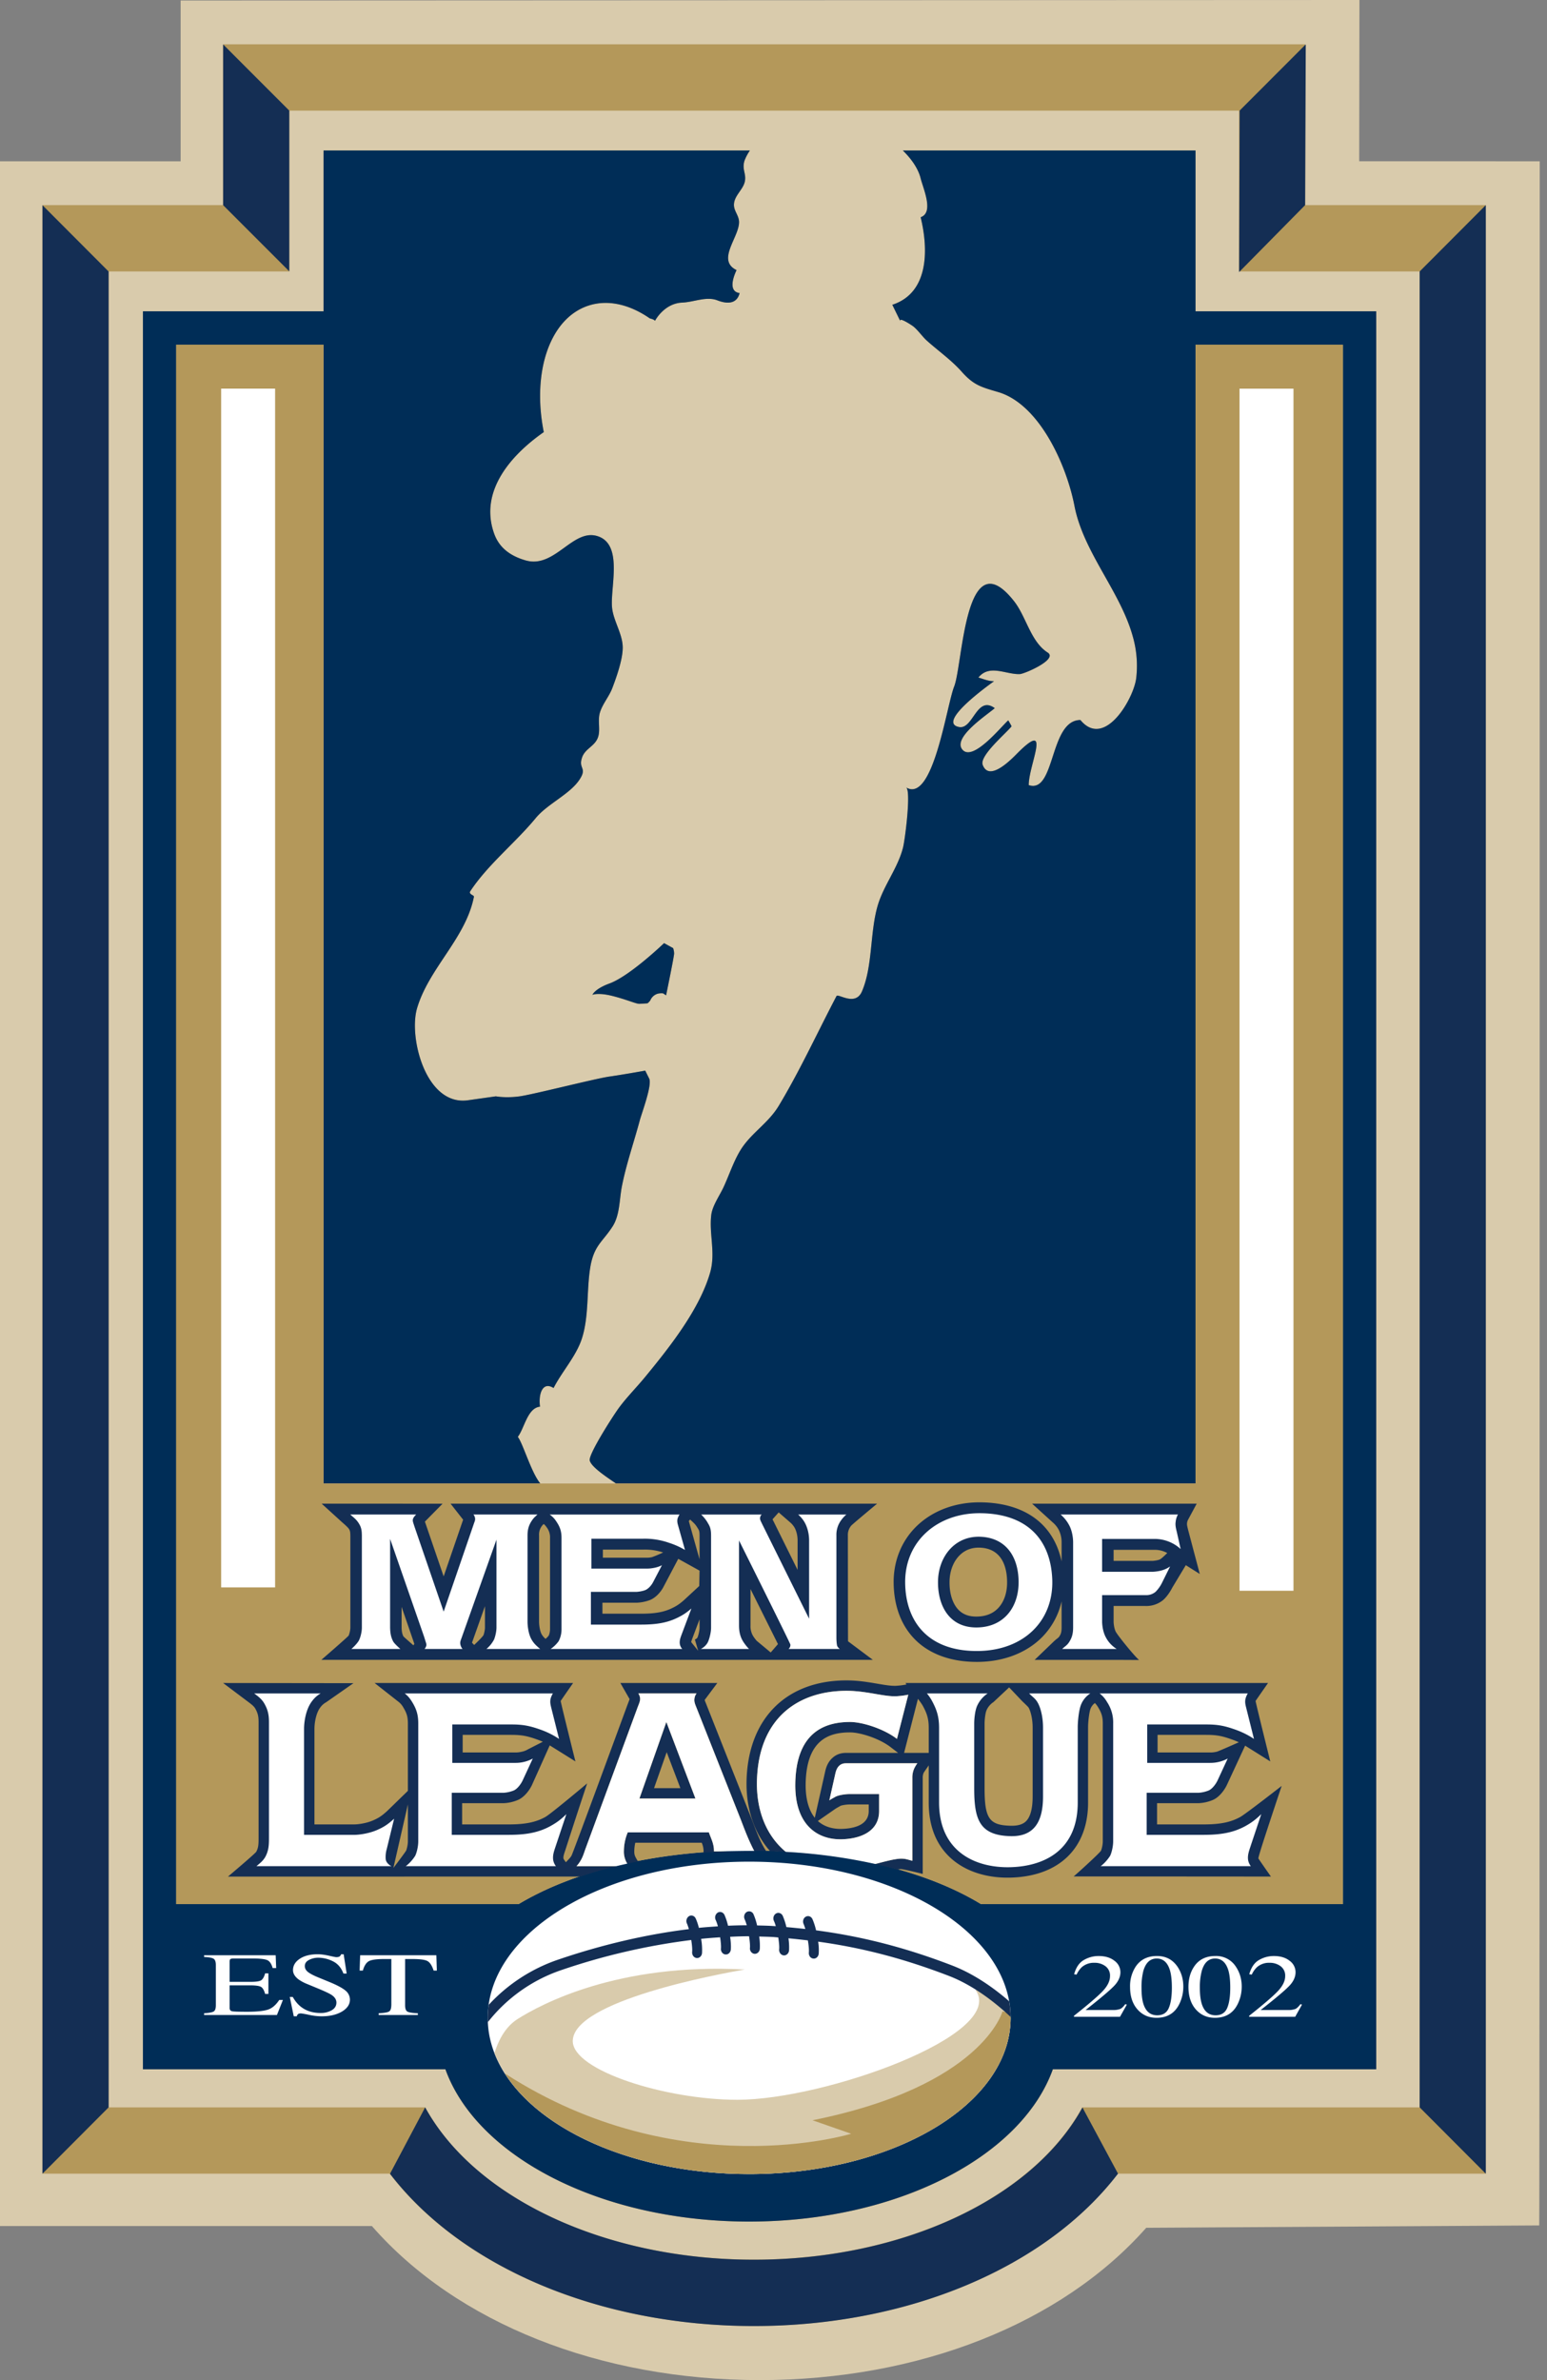
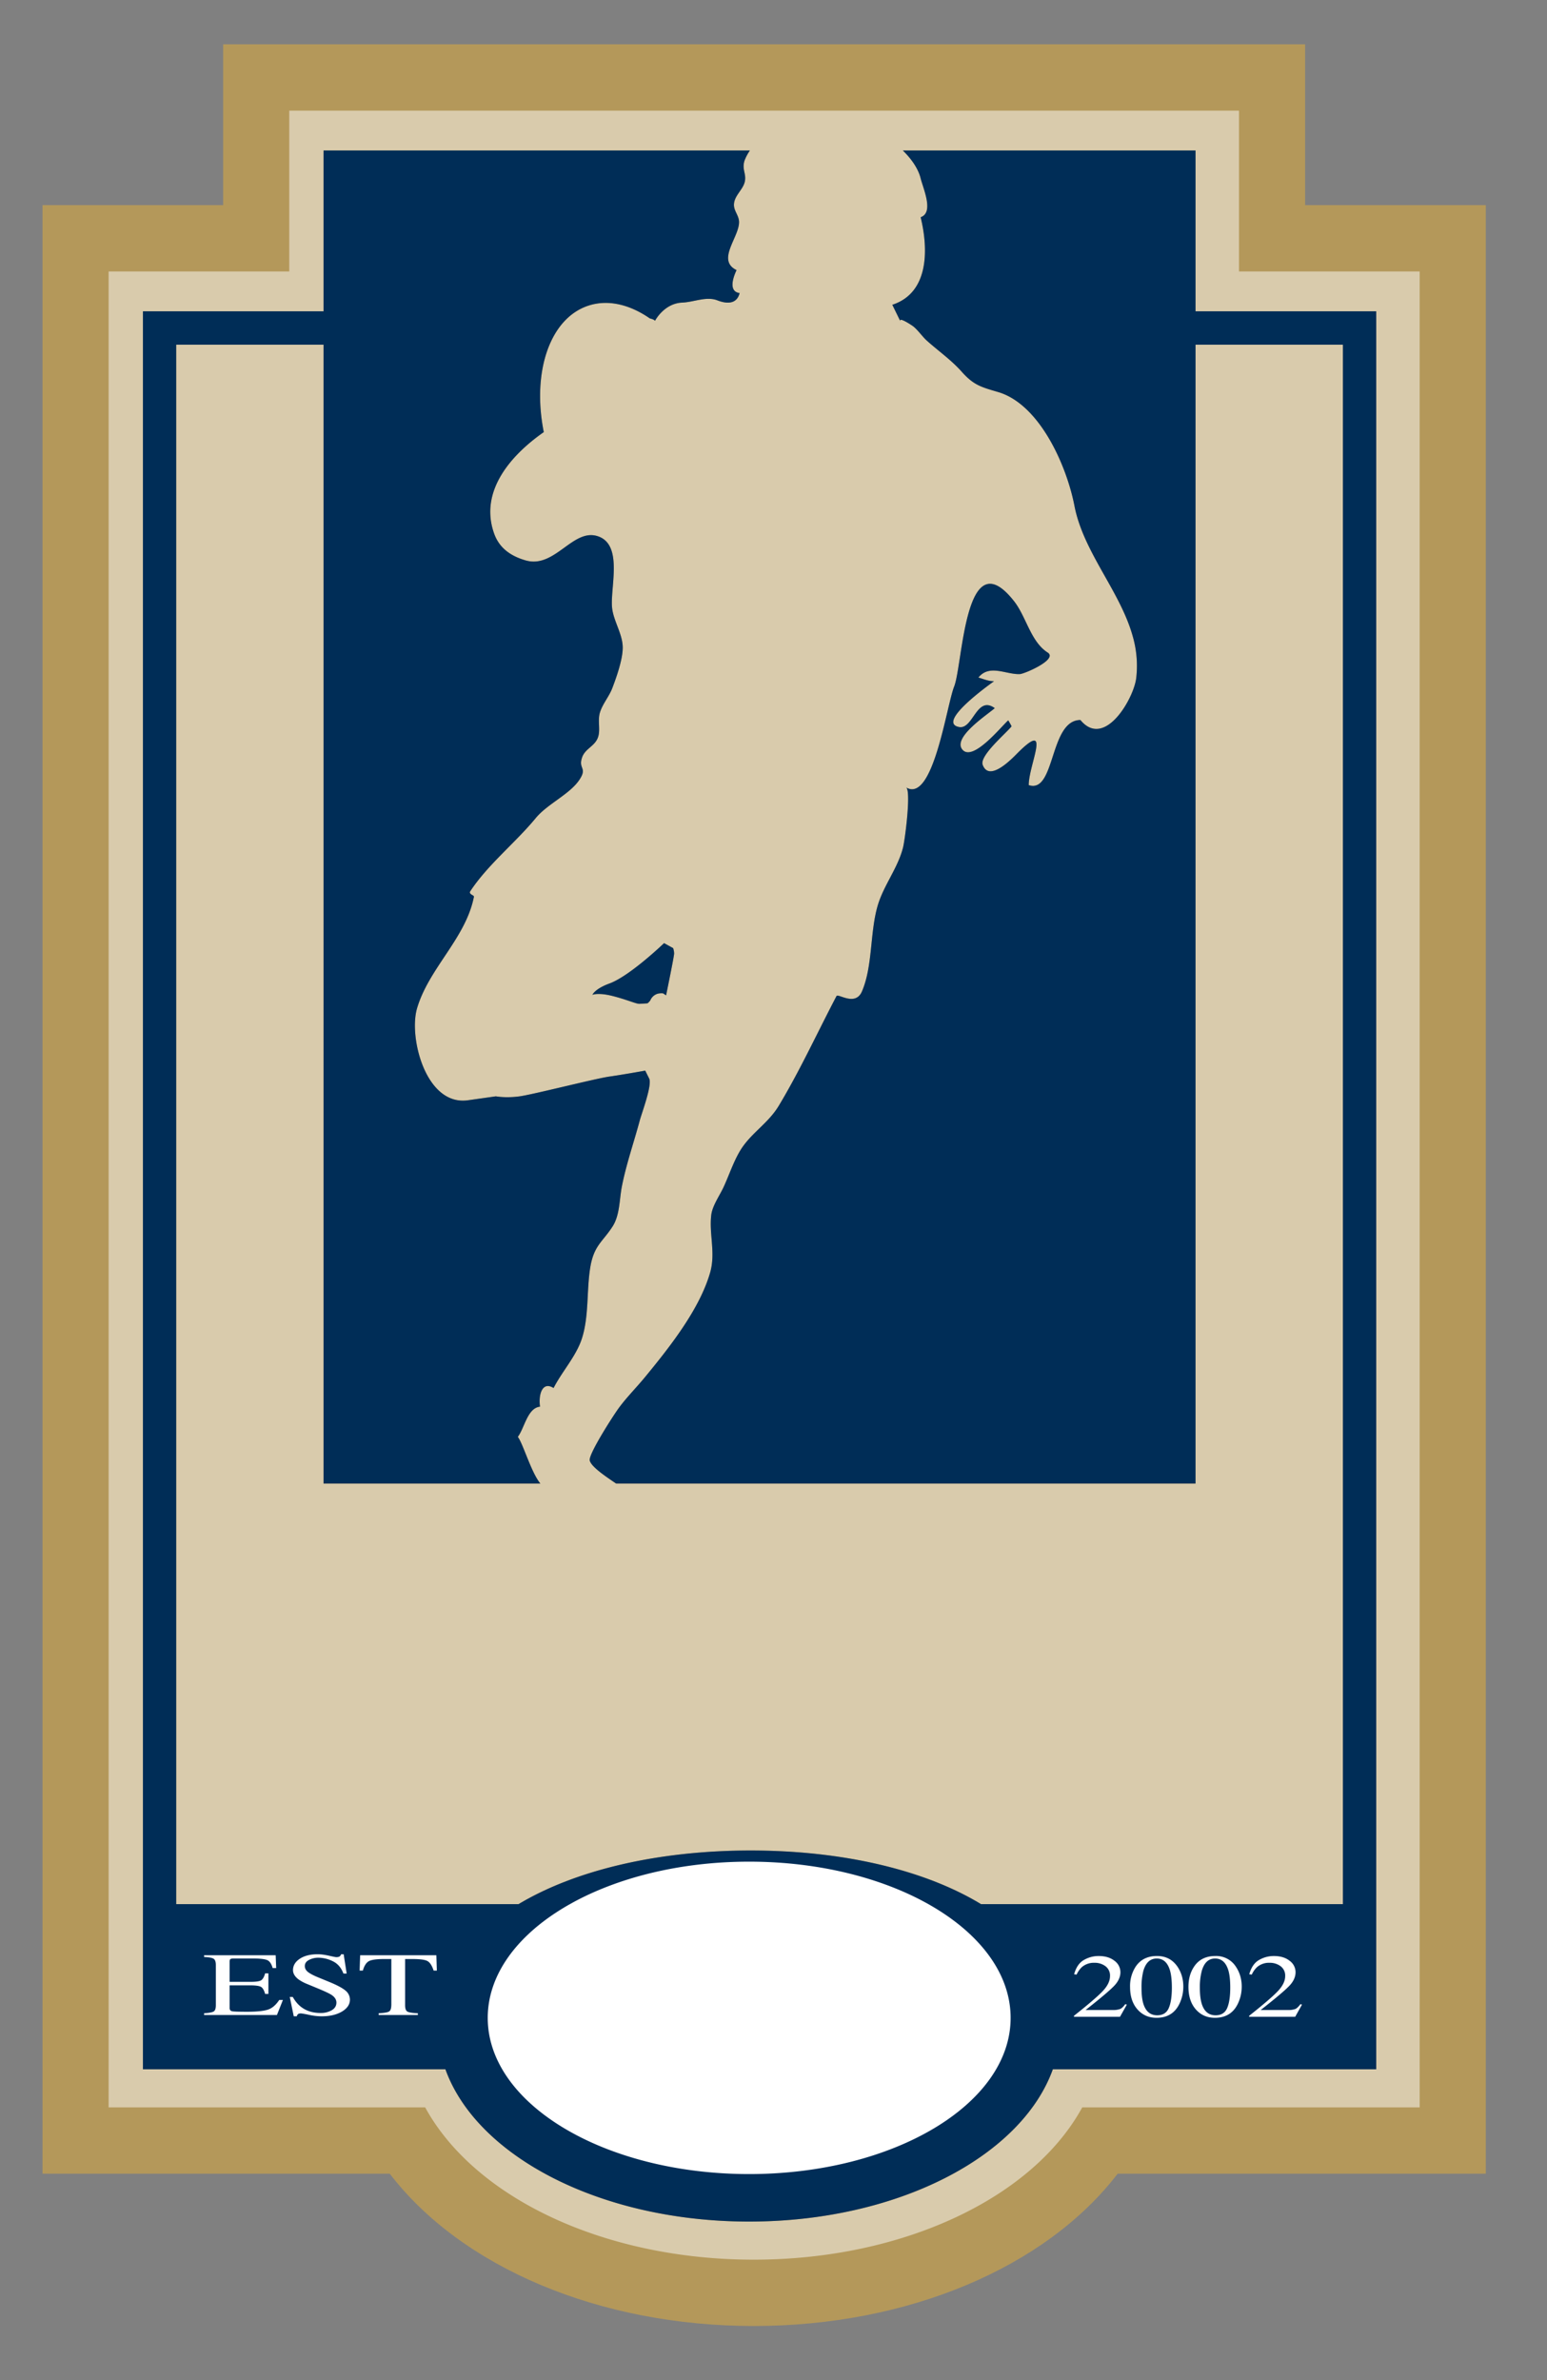
<svg xmlns="http://www.w3.org/2000/svg" viewBox="0 0 65 100" fill-rule="evenodd" clip-rule="evenodd" stroke-linejoin="round" stroke-miterlimit="2">
  <rect x="0" y="0" width="65" height="100" fill="#808080" stroke="none" />
-   <path d="M57.109 6.775L57.119 0 7.59.021v6.756H0v86.751h15.626C19.179 97.595 25.188 100 31.924 100c6.698 0 12.679-2.376 16.238-6.4l16.511-.098c.021.022.021-86.725.021-86.725l-7.585-.002z" fill="#d9cbac" fill-rule="nonzero" />
  <path d="M62.429 8.618h-7.591V1.862H9.376v6.756h-7.59v82.71h14.589c3.016 3.933 8.801 6.399 15.294 6.399 6.492 0 12.277-2.466 15.292-6.399h15.468V8.618z" fill="#b4985a" fill-rule="nonzero" />
  <path d="M52.059 11.405V4.649H12.154v6.756h-7.59v77.137h13.3c2.089 3.818 7.545 6.398 13.805 6.398 6.258 0 11.714-2.58 13.804-6.398H59.65V11.405h-7.591zm5.766 75.536H44.237c-1.316 3.663-6.527 6.399-12.761 6.399-6.233 0-11.445-2.736-12.761-6.399H6.005V13.079h7.59V6.323h17.912a2.08 2.08 0 0 0-.228.435c-.109.367.08.531.019.855-.064.346-.433.588-.459.96-.019.28.206.469.213.746.017.643-.966 1.613-.105 2.028-.156.331-.339.906.133.967-.022-.003-.07.64-.943.304-.458-.176-.985.076-1.474.097-.767.032-1.143.767-1.143.767s-.013-.055-.216-.103c-.845-.586-1.757-.808-2.583-.537-1.628.535-2.375 2.8-1.873 5.312-1.343.939-2.733 2.466-2.083 4.273.222.612.707.943 1.325 1.12 1.248.354 2.002-1.418 3.078-.999 1.034.402.439 2.234.557 3.045.078.541.44 1.068.441 1.616 0 .501-.264 1.245-.441 1.707-.135.352-.394.641-.511 1-.116.35.024.735-.086 1.055-.131.391-.543.471-.673.86-.162.485.232.415-.107.928-.405.614-1.344 1.013-1.839 1.614-.857 1.04-2.008 1.948-2.748 3.07-.087.131.165.167.152.233-.34 1.746-1.892 2.998-2.39 4.688-.362 1.228.373 4.115 2.139 3.863l1.171-.165s.419.082 1.005 0c.586-.083 3.18-.747 3.765-.83.586-.083 1.507-.25 1.507-.25l.166.333c.135.267-.315 1.46-.393 1.752-.249.928-.568 1.838-.754 2.781-.107.541-.08 1.206-.396 1.691-.422.652-.782.787-.935 1.724-.155.967-.045 2.059-.355 2.995-.245.736-.828 1.365-1.184 2.06-.468-.299-.643.267-.569.784-.529.054-.65.895-.933 1.268.217.279.564 1.498.946 1.96h-9.108V14.481H7.403v65.521h14.386c2.41-1.444 5.893-2.253 9.749-2.253 3.855 0 7.303.809 9.681 2.253h15.208V14.481h-6.194V62.33H25.885c-.403-.275-1.039-.693-1.107-.966-.063-.254.991-1.893 1.231-2.22.325-.438.727-.842 1.077-1.266 1.049-1.274 2.309-2.865 2.753-4.417.238-.834-.057-1.632.049-2.434.051-.374.35-.8.508-1.136.262-.557.479-1.267.847-1.761.448-.608 1.066-.988 1.477-1.669.891-1.479 1.624-3.08 2.427-4.61.067-.126.792.453 1.071-.2.458-1.071.328-2.479.662-3.61.252-.85.844-1.568 1.062-2.429.086-.34.348-2.397.13-2.527 1.137.682 1.695-3.427 2.02-4.245.368-.935.442-6.227 2.519-3.576.513.653.694 1.695 1.407 2.153.448.285-.975.899-1.171.905-.582.021-1.276-.429-1.737.146.196.053.428.16.658.152-.207.152-2.44 1.74-1.472 1.925.596.115.735-1.347 1.501-.793-.295.266-1.821 1.249-1.346 1.757.449.485 1.626-.995 1.911-1.243.046.067.106.177.141.251-.216.279-1.353 1.233-1.214 1.616.276.754 1.248-.274 1.478-.504 1.436-1.432.456.5.457 1.357 1.127.378.861-2.731 2.171-2.735 1.016 1.231 2.241-.898 2.345-1.758a4.464 4.464 0 0 0-.147-1.76c-.526-1.895-2.069-3.522-2.448-5.479-.324-1.678-1.456-4.269-3.212-4.783-.71-.209-1.026-.289-1.532-.86-.439-.494-.984-.871-1.472-1.311-.19-.172-.412-.507-.626-.635.025.015-.585-.394-.465-.152l-.346-.708c1.559-.507 1.513-2.36 1.191-3.678.568-.198.107-1.198-.002-1.64-.101-.404-.386-.813-.746-1.164h12.298v6.756h7.592v73.862zM28.324 40.064c0 .126-.337 1.755-.337 1.755l-.126-.083s-.17-.02-.295.041a.482.482 0 0 0-.232.231c-.021.062-.127.146-.127.146s-.231.021-.358.021c-.126 0-.546-.188-1.137-.334-.59-.147-.821-.043-.821-.043s.096-.25.716-.476c.856-.313 2.296-1.696 2.296-1.696l.379.208s.042.105.042.23z" fill="#d9cbac" fill-rule="nonzero" />
  <path d="M44.237 86.941c-1.316 3.663-6.527 6.399-12.761 6.399-6.233 0-11.445-2.736-12.761-6.399H6.005V13.079h7.59V6.324h17.912a1.984 1.984 0 0 0-.228.434c-.109.367.08.532.019.855-.064.346-.433.588-.459.96-.019.28.206.469.213.745.017.644-.966 1.614-.104 2.03-.156.33-.341.905.132.967-.022-.004-.07.639-.943.303-.458-.176-.985.076-1.474.096-.767.033-1.143.768-1.143.768s-.013-.055-.216-.104c-.844-.585-1.757-.807-2.582-.536-1.629.535-2.376 2.801-1.874 5.313-1.343.938-2.733 2.465-2.083 4.272.221.612.708.943 1.326 1.12 1.247.354 2.001-1.419 3.077-.999 1.034.403.439 2.234.557 3.045.078.541.44 1.069.44 1.616 0 .501-.263 1.245-.439 1.706-.135.352-.395.642-.512 1.001-.116.35.024.735-.086 1.055-.131.391-.543.471-.673.86-.162.485.232.415-.108.928-.406.614-1.343 1.013-1.838 1.614-.857 1.04-2.008 1.948-2.748 3.07-.087.13.165.167.152.233-.342 1.746-1.892 2.998-2.39 4.688-.361 1.228.373 4.115 2.139 3.864l1.172-.166s.417.082 1.004 0c.586-.083 3.18-.747 3.765-.83.586-.083 1.507-.25 1.507-.25l.166.333c.135.267-.315 1.46-.393 1.752-.248.928-.568 1.838-.754 2.781-.107.541-.08 1.206-.396 1.691-.422.652-.781.787-.934 1.724-.156.967-.048 2.058-.356 2.994-.245.737-.828 1.366-1.184 2.061-.468-.299-.643.267-.569.783-.529.055-.65.895-.933 1.269.217.279.562 1.498.946 1.96h-9.108V14.482H7.403v65.52h14.386c2.411-1.444 5.893-2.253 9.749-2.253 3.855 0 7.303.809 9.681 2.253h15.206v-65.52h-6.192V62.33H25.885c-.403-.275-1.039-.693-1.106-.966-.064-.254.989-1.893 1.23-2.219.325-.44.727-.843 1.077-1.267 1.049-1.274 2.309-2.865 2.753-4.416.238-.835-.057-1.634.049-2.435.051-.374.35-.8.508-1.137.261-.556.479-1.265.847-1.76.448-.608 1.066-.989 1.477-1.668.891-1.48 1.624-3.081 2.427-4.611.067-.126.792.453 1.071-.2.458-1.072.328-2.479.662-3.61.253-.85.844-1.568 1.062-2.43.086-.34.348-2.396.13-2.527 1.135.683 1.695-3.426 2.02-4.244.368-.935.442-6.227 2.519-3.576.511.653.694 1.695 1.408 2.152.447.285-.976.9-1.172.907-.582.02-1.276-.43-1.738.145.197.053.429.16.659.152-.206.151-2.44 1.74-1.472 1.925.596.115.735-1.348 1.501-.792-.295.265-1.819 1.248-1.348 1.756.451.484 1.628-.995 1.913-1.243.046.068.106.176.141.251-.216.279-1.355 1.233-1.214 1.615.276.756 1.248-.273 1.476-.503 1.438-1.432.459.5.459 1.357 1.127.378.861-2.731 2.171-2.735 1.016 1.231 2.241-.899 2.345-1.758a4.48 4.48 0 0 0-.146-1.76c-.527-1.895-2.069-3.522-2.449-5.479-.324-1.678-1.455-4.269-3.212-4.784-.71-.208-1.026-.288-1.531-.859-.44-.494-.985-.871-1.473-1.311-.19-.172-.412-.507-.627-.635.026.015-.584-.395-.464-.151l-.346-.709c1.559-.507 1.513-2.36 1.191-3.678.568-.198.107-1.199-.002-1.64-.101-.404-.387-.813-.746-1.163h12.298v6.755h7.592v73.862H44.237zm-18.63-45.619c-.62.227-.716.476-.716.476s.232-.103.821.042c.591.147 1.011.335 1.138.335.125 0 .357-.021.357-.021s.106-.084.127-.146a.483.483 0 0 1 .232-.231c.126-.062.294-.041.294-.041l.127.084s.337-1.63.337-1.756c0-.126-.042-.229-.042-.229l-.38-.209s-1.439 1.384-2.295 1.696z" fill="#002d57" fill-rule="nonzero" />
  <path d="M31.476 91.344c6.067 0 10.987-2.939 10.987-6.562 0-3.627-4.92-6.564-10.987-6.564s-10.983 2.937-10.983 6.564c0 3.623 4.916 6.562 10.983 6.562zm17.146-9.162c.367.002.65.152.854.451.161.24.243.519.243.833 0 .247-.05.479-.151.697-.185.407-.508.612-.964.615h-.011c-.318 0-.578-.111-.783-.333-.22-.238-.328-.559-.328-.964a1.5 1.5 0 0 1 .219-.827c.198-.314.502-.472.913-.472h.008zm2.454 0a.978.978 0 0 1 .853.451c.161.24.244.519.244.833 0 .247-.051.479-.151.697-.185.407-.508.612-.966.615h-.011c-.317 0-.578-.111-.783-.333-.218-.238-.327-.559-.327-.964 0-.322.073-.597.22-.827.197-.314.501-.472.912-.472h.009zm3.343 2.554h-1.933v-.042c.587-.465.987-.807 1.197-1.027.21-.22.316-.432.316-.641a.486.486 0 0 0-.193-.416.749.749 0 0 0-.459-.143.767.767 0 0 0-.534.185.985.985 0 0 0-.211.298l-.007.013-.105-.015c.081-.288.217-.487.41-.598.194-.112.4-.167.621-.167h.013c.266.002.483.066.648.197a.59.59 0 0 1 .253.482c0 .204-.092.4-.274.586-.183.189-.58.524-1.191 1.003h1.14a.852.852 0 0 0 .316-.043c.063-.027.134-.096.216-.204l.063.022-.286.51zm-7.361 0h-1.933v-.042c.588-.465.988-.807 1.198-1.027.211-.22.316-.432.316-.641a.487.487 0 0 0-.192-.416.748.748 0 0 0-.461-.143.772.772 0 0 0-.534.185 1.04 1.04 0 0 0-.211.298l-.006.013-.104-.015c.081-.288.215-.487.409-.598.19-.11.394-.166.61-.167h.023c.268.002.483.066.65.197a.593.593 0 0 1 .253.482c0 .204-.092.4-.274.586-.183.189-.58.524-1.189 1.003h1.137a.86.86 0 0 0 .316-.043c.064-.027.136-.096.214-.204l.066.022-.288.51zM14.566 82.92h-.136c-.092-.247-.24-.418-.444-.517a1.386 1.386 0 0 0-.593-.149h-.009a.832.832 0 0 0-.404.095c-.116.061-.173.146-.173.255 0 .096.045.18.133.25.09.07.229.143.415.22l.499.205c.312.129.532.247.66.354a.49.49 0 0 1 .189.383c0 .199-.111.365-.333.499-.219.13-.498.198-.835.2h-.017c-.174 0-.355-.021-.545-.063a3.67 3.67 0 0 0-.322-.058h-.003c-.065 0-.11.012-.134.038a.199.199 0 0 0-.045.083h-.126l-.168-.813h.126c.095.169.208.307.335.407.224.179.502.267.835.267h.009a.91.91 0 0 0 .457-.114c.131-.077.198-.184.198-.322 0-.124-.067-.231-.201-.321-.087-.059-.272-.146-.551-.263l-.486-.201a1.762 1.762 0 0 1-.348-.186c-.158-.119-.238-.25-.238-.393 0-.192.095-.351.285-.478.19-.126.441-.19.755-.19.128 0 .283.02.465.06.182.041.286.062.311.062h.006c.067-.001.113-.013.14-.032a.22.22 0 0 0 .061-.09h.105l.127.812zm34.036-.632c-.274 0-.459.171-.561.515a2.752 2.752 0 0 0-.078.725c0 .281.027.505.081.673.103.315.295.472.577.472h.005c.233-.001.394-.102.48-.3.088-.2.132-.488.132-.864 0-.3-.027-.541-.079-.721-.099-.332-.282-.497-.551-.5h-.006zm2.452 0c-.272 0-.458.171-.558.515a2.65 2.65 0 0 0-.082.725c0 .281.03.505.083.673.102.315.295.472.577.472h.006c.232-.001.392-.102.48-.3.087-.2.131-.488.131-.864 0-.3-.026-.541-.078-.721-.1-.332-.283-.497-.552-.5h-.007zm-32.699.506h-.136c-.065-.203-.149-.334-.252-.396-.102-.06-.316-.089-.641-.089h-.305v1.941c0 .145.034.235.1.269.066.036.211.058.436.069v.073h-1.648v-.073c.238-.013.388-.038.446-.08.06-.04.088-.139.088-.3v-1.899h-.303c-.312 0-.525.029-.639.089-.113.062-.197.193-.255.396h-.136l.022-.645h3.202l.021.645zm-6.751-.106h-.148c-.047-.168-.118-.278-.214-.327-.095-.048-.302-.074-.623-.075h-.787c-.084 0-.136.01-.156.03-.019.017-.028.051-.028.101v.851h.884c.234 0 .383-.024.449-.071.066-.049.12-.144.159-.287h.137v.865h-.137c-.041-.146-.096-.243-.162-.289-.065-.045-.214-.07-.446-.071h-.884v.952c0 .077.035.122.106.136.07.015.284.021.639.021h.018c.374-.001.652-.029.832-.084.183-.057.346-.194.49-.412h.154l-.251.633H8.575v-.073c.205-.014.34-.038.401-.074.062-.035.093-.123.093-.264v-1.688c0-.134-.03-.222-.091-.263-.06-.041-.194-.067-.403-.075v-.075h3.008l.021.539z" fill="#fff" fill-rule="nonzero" />
-   <path d="M31.476 91.344c6.067 0 10.987-2.939 10.987-6.562 0-.031-1.409-1.436-1.409-1.436l-.052.283c1.259 1.869-6.354 4.594-10.02 4.594-3.018 0-6.916-1.232-6.916-2.466 0-1.696 6.187-2.828 7.227-3.007-5.351-.292-8.591 1.476-9.549 2.082-.54.343-.823.952-.968 1.428 1.124 2.912 5.486 5.084 10.7 5.084z" fill="#d9cbac" fill-rule="nonzero" />
-   <path d="M21.234 87.13c7.334 4.729 14.529 2.52 14.529 2.52l-1.623-.567c7.144-1.439 7.982-4.574 7.982-4.574l.332.069c.001.068.009.134.009.204 0 3.623-4.92 6.562-10.987 6.562-4.679 0-8.673-1.75-10.256-4.214h.014zm-7.639-24.801h36.638V14.481h6.193v65.521H41.219c-2.379-1.444-5.826-2.254-9.681-2.254-3.856 0-7.338.81-9.749 2.254H7.403V14.481h6.192v47.848z" fill="#b4985a" fill-rule="nonzero" />
-   <path d="M31.679 97.729c6.493 0 12.279-2.467 15.294-6.4h.004l-1.495-2.782c-2.091 3.816-7.546 6.395-13.803 6.395-6.255 0-11.722-2.587-13.815-6.401l-1.477 2.79c3.015 3.931 8.799 6.398 15.292 6.398zM1.785 8.622l2.779 2.786v77.133l-2.779 2.787V8.622zm60.644 82.706l-2.779-2.787V11.405l2.779-2.787v82.71zM40.01 82.582c-1.939-.746-3.759-1.219-5.722-1.479a2.544 2.544 0 0 0-.153-.474c-.053-.112-.179-.156-.28-.097-.104.057-.143.199-.087.312.022.054.048.126.07.203-.263-.03-.527-.056-.796-.08a2.804 2.804 0 0 0-.153-.473c-.053-.112-.181-.157-.283-.097-.101.059-.141.198-.088.312.028.059.055.135.078.22a.798.798 0 0 0-.068-.004c-.232-.017-.477-.021-.717-.027a2.634 2.634 0 0 0-.151-.47.2.2 0 0 0-.282-.097c-.102.058-.142.198-.088.312.03.065.059.153.087.248-.26 0-.521.007-.787.019a2.596 2.596 0 0 0-.149-.454c-.053-.112-.179-.157-.281-.099a.246.246 0 0 0-.089.312c.033.07.066.164.093.266-.265.019-.529.035-.8.064a2.187 2.187 0 0 0-.132-.393c-.053-.114-.179-.158-.28-.099a.245.245 0 0 0-.088.313c.028.062.054.143.081.233-1.752.215-3.605.64-5.451 1.267a7.06 7.06 0 0 0-2.961 1.915 3.665 3.665 0 0 0-.039.546c0 .059.003.119.005.179a6.631 6.631 0 0 1 3.117-2.197 27.357 27.357 0 0 1 5.428-1.253c.032.203.049.394.038.5-.012.127.07.242.185.255.115.016.218-.077.23-.206a2.668 2.668 0 0 0-.038-.598c.271-.029.535-.048.799-.065.027.191.043.366.035.465-.015.128.068.242.183.255.114.015.219-.078.23-.204.013-.134.002-.33-.029-.537.27-.014.538-.023.795-.023.031.195.048.378.039.484-.015.125.07.239.184.253.115.014.218-.079.23-.205a2.525 2.525 0 0 0-.026-.52c.203.006.407.009.602.021.068.005.132.013.199.017.032.202.049.391.038.496-.013.13.07.242.185.257.115.013.217-.078.23-.207a2.48 2.48 0 0 0-.025-.509c.275.025.547.055.816.087.035.206.052.401.041.509-.012.128.07.242.185.254.115.016.217-.077.23-.205a2.24 2.24 0 0 0-.024-.505c1.881.259 3.633.723 5.494 1.439 1.07.413 2.007 1.173 2.589 1.72a3.983 3.983 0 0 0-.06-.657c-.604-.526-1.443-1.134-2.389-1.499zm-4.404-8.498c-.113 0-.2 0-.299.067-.122.087-.176.214-.213.385l-.249 1.107c.095-.066.159-.094.254-.149.153-.081.443-.115.589-.115h1.25v.704c.003.871-.789 1.172-1.564 1.196-1.068.027-1.982-.646-1.958-2.329.021-1.515.623-2.594 2.286-2.601.511-.004 1.421.277 1.984.712l.477-1.857c-.181.034-.294.05-.477.062-.52.032-1.23-.216-2.062-.226-2.055-.022-3.774 1.117-3.82 3.832-.02 1.257.428 2.287 1.214 2.934a23.69 23.69 0 0 0-.659-.028c-.658-.738-1.009-1.761-.992-2.915.046-2.655 1.677-4.287 4.262-4.26.46.005.872.077 1.236.138.317.055.591.1.795.088.166-.011.262-.025.425-.054l-.037-.063h15.231s-.515.736-.523.755c-.005.04.617 2.539.617 2.539l-1.057-.662c-.262.564-.763 1.647-.766 1.651-.11.23-.336.535-.615.641a1.746 1.746 0 0 1-.569.125h-1.75v.892h1.962c.686 0 1.128-.089 1.53-.31.231-.127 1.743-1.307 1.743-1.307-.429 1.288-.991 2.972-.978 3.045.001.014.527.763.527.763l-8.289-.006c.072-.052 1.073-.958 1.149-1.08.024-.051.076-.234.076-.398v-4.944c0-.277-.046-.436-.192-.677a.845.845 0 0 0-.141-.185.543.543 0 0 0-.173.216c-.065.14-.112.571-.112.795v3.166c0 1.913-1.208 3.093-3.233 3.157-1.061.032-1.985-.282-2.602-.881-.573-.556-.861-1.322-.861-2.276v-1.557s-.202.287-.212.31a.496.496 0 0 0-.04.222v4.025s-.826-.203-.92-.202a1.26 1.26 0 0 0-.154.019c-.3-.084-.606-.161-.92-.233.418-.106.787-.211 1.055-.222.229-.006.314.044.504.087v-3.474a.94.94 0 0 1 .076-.402c.024-.049.078-.148.132-.22h-2.937zm-9.708 4.323c-.525.128-1.032.273-1.516.437l-14.804.002s1.149-.969 1.191-1.047c.088-.17.096-.303.096-.587v-4.856c0-.247-.034-.383-.138-.568-.058-.102-.16-.177-.257-.252l-1.095-.824 5.476.007-1.151.804a.74.74 0 0 0-.242.216c-.169.216-.246.62-.246.903v4.011h1.673c.152 0 .497-.043.777-.163.242-.103.377-.192.605-.4l.871-.847v-2.827c0-.277-.046-.436-.192-.677a.777.777 0 0 0-.211-.245l-.995-.782h8.34c-.001.002-.514.736-.521.755-.006.04.618 2.539.618 2.539s-1.028-.643-1.079-.673c-.266.596-.744 1.658-.745 1.661-.108.23-.337.536-.617.642a1.726 1.726 0 0 1-.568.125h-1.751v.892h1.964c.684 0 1.127-.089 1.529-.31.232-.127 1.761-1.414 1.761-1.414-.43 1.287-.92 2.811-.92 2.811-.057.168-.089.267-.076.34.002.016.003.024.038.074l.063.089.131-.139a.693.693 0 0 0 .106-.138c.061-.101 2.352-6.34 2.352-6.34.034-.09.063-.163.089-.237l-.388-.677h4.073l-.521.698c-.003.005-.004.008-.006.009l-.002.009a.825.825 0 0 0 .044.12l1.897 4.799c.201.523.367 1.008.639 1.426a27.676 27.676 0 0 0-.502-.006c-.235-.457-.36-.786-.558-1.304l-1.861-4.702c-.059-.149-.117-.265-.086-.419a.41.41 0 0 1 .086-.193h-2.448c.031.055.054.095.068.166.03.142-.055.292-.113.458l-2.187 5.935c-.068.193-.104.318-.204.484a1.158 1.158 0 0 1-.163.215h1.676zm-8.76-1.047c0 .164-.053.349-.076.399-.047.074-.313.438-.533.722l.609-2.668v1.547zm9.555.063a1.707 1.707 0 0 0-.043.352c-.003.163.032.227.139.404l.017.027-.45.094a.931.931 0 0 1-.142-.532c0-.192.041-.513.163-.782h3.408c.072.226.222.48.212.799 0 .009 0 .016-.002.027-.147.007-.292.017-.437.027.001-.022.004-.043.004-.066a.898.898 0 0 0-.078-.35h-2.791zm9.808-1.608h-.813c-.135 0-.331.036-.369.057-.038.021-.181.099-.225.13l-.73.508c.313.283.713.338.999.332.52-.016 1.141-.159 1.138-.759v-.268zm4.868-3.405c0-.171.033-.44.081-.552a.796.796 0 0 1 .291-.344l.66-.618.524.553c.06.065.268.251.297.302.082.146.167.465.167.836v2.89c0 .511-.095.862-.28 1.044-.137.134-.348.195-.645.188-.9-.022-1.095-.303-1.095-1.579v-2.72zm-3.634 1.237l-.312-.239c-.482-.372-1.292-.626-1.718-.621-.784.003-1.825.231-1.854 2.168-.008.613.125 1.098.384 1.42l.433-1.93c.044-.205.127-.464.398-.658.21-.14.4-.14.54-.14h2.129zm-8.515 1.919h-2.354l1.132-3.216 1.222 3.216zm-.633-.437l-.575-1.511-.531 1.511h1.106zm10.435-1.482v-1.039c0-.359-.056-.58-.235-.913-.053-.107-.218-.319-.218-.319l-.582 2.271h1.035zm11.67-.756h-2.055v.74h2.203c.113 0 .175-.008.286-.033.063-.015.556-.231.926-.397a3.356 3.356 0 0 0-.282-.114c-.417-.151-.659-.196-1.078-.196zm-29.199 0H19.44v.74h2.203c.112 0 .174-.008.285-.033a.802.802 0 0 0 .249-.096l.63-.322a3.36 3.36 0 0 0-.234-.093c-.418-.151-.66-.196-1.08-.196zm25.297-5.415v.653c0 .091.023.285.085.418.072.153.844 1.102.989 1.198l-.946-.005h-3.446l.81-.779c.053-.05.1-.088.14-.119a.432.432 0 0 0 .08-.075c.08-.118.103-.208.103-.398V67.28a3.11 3.11 0 0 1-.843 1.529c-.658.649-1.613 1.011-2.691 1.016-1.052.006-1.935-.294-2.549-.868-.633-.592-.969-1.449-.974-2.482-.002-.935.358-1.787 1.014-2.399.681-.633 1.631-.973 2.673-.955 1.846.032 3.04.926 3.37 2.484v-.797a1.18 1.18 0 0 0-.112-.515 1.062 1.062 0 0 0-.263-.331l-.865-.786h6.917l-.358.666a.363.363 0 0 0-.048.155c-.009.059.007.129.044.279l.491 1.855-.587-.37-.571.948c-.08.16-.23.388-.39.524a1.11 1.11 0 0 1-.734.243H46.79zm-10.115 2.263H13.502s1.103-.954 1.148-1.02c.02-.045.071-.203.071-.338v-3.827c0-.188-.013-.238-.053-.306-.049-.082-.251-.252-.288-.285l-.865-.787 5.081.002-.743.753.788 2.302.816-2.376.003-.006-.529-.675h17.923c-.002.003-1.05.872-1.09.926a.595.595 0 0 0-.139.41s.004 4.406.007 4.447l1.043.78zm-4.292-.31l-.588-.489a1.57 1.57 0 0 1-.154-.206.8.8 0 0 1-.107-.438v-1.532l1.153 2.313-.304.352zm-2.99-1.04c0 .136-.059.356-.09.416-.016.025-.029.04-.105.083l.136.468-.283-.351-.009-.011c.002-.029.032-.111.06-.186l.291-.773v.354zm-12.023.739s-.388-.337-.422-.378c-.053-.106-.074-.225-.074-.41v-.827l.536 1.556-.04.059zm3.006-.747c0 .112-.04.265-.06.317-.055.099-.394.416-.394.416l-.09-.096.544-1.533v.896zm2.47-4.35h-.001c-.035.033-.048.044-.062.063a.609.609 0 0 0-.134.422v3.618c0 .127.029.382.105.521.043.08.09.132.168.203a.902.902 0 0 0 .138-.144.754.754 0 0 0 .051-.247v-3.849a.683.683 0 0 0-.146-.454.609.609 0 0 0-.119-.133zm19.066 3.562c-.215.212-.508.323-.867.327-.315.006-.557-.079-.745-.255-.264-.25-.413-.694-.404-1.218.008-.467.178-.883.47-1.144.22-.197.492-.29.808-.278.971.038 1.131.896 1.14 1.402.013.487-.131.9-.402 1.166zm-16.6-.254v.461h1.62c.587 0 .964-.067 1.303-.232.198-.096.308-.169.491-.327l.654-.605.013-.645-.858-.476-.037-.02-.627 1.19c-.111.207-.326.461-.6.555a1.83 1.83 0 0 1-.526.099h-1.433zm8.2-1.38l-1.053-2.125.259-.29.49.426c.05.044.085.081.139.155.076.102.165.321.165.598v1.236zm15.001-.843H46.79v.465h1.642c.033-.001.159-.015.246-.041.069-.019.112-.04.366-.289l-.042-.023a1.086 1.086 0 0 0-.489-.112zm-19.12.4l-.451-1.605c.002-.006.006-.009.008-.013l.046-.056.123.116c.086.081.124.126.222.29.04.066.052.116.052.298v.97zm-2.362-.409h-1.7v.341h1.831c.092 0 .141-.006.232-.024a5 5 0 0 0 .468-.197 2.45 2.45 0 0 0-.831-.12zM54.838 8.618l-2.774 2.813.022-6.785 2.778-2.782-.026 6.754zm-42.683-3.97h-.001V11.4L9.373 8.618h.003V1.867l2.779 2.781z" fill="#142e54" />
-   <path d="M41.498 71.15a1.242 1.242 0 0 0-.447.533c-.086.199-.118.547-.118.727v2.721c0 1.304.213 1.982 1.521 2.015 1.033.027 1.371-.655 1.371-1.668v-2.891c0-.413-.09-.814-.222-1.046-.099-.182-.221-.243-.362-.391h2.571a.998.998 0 0 0-.375.435c-.114.241-.154.777-.154.98v3.166c0 2.014-1.412 2.676-2.811 2.719-1.454.045-3.015-.627-3.015-2.719v-3.123c0-.446-.081-.737-.28-1.112a1.788 1.788 0 0 0-.232-.346h2.553zm-15.601 7.257h-1.675c.069-.071.109-.128.163-.216.1-.164.136-.29.204-.484l2.187-5.934c.058-.166.144-.315.113-.458-.014-.071-.037-.111-.068-.165h2.448a.393.393 0 0 0-.086.193c-.031.153.027.269.086.419l1.861 4.701c.198.518.323.846.558 1.304l-.147-.002c-.522 0-1.543.029-1.543.018.009-.318-.14-.571-.213-.796h-3.408a2.044 2.044 0 0 0-.163.781.947.947 0 0 0 .142.533 21.93 21.93 0 0 0-.459.106zm-9.449 0h-5.672c.154-.132.275-.216.381-.407.135-.266.144-.479.144-.788v-4.857c0-.314-.05-.528-.195-.781-.118-.209-.303-.331-.426-.424h2.793a1.134 1.134 0 0 0-.358.319c-.271.346-.34.886-.34 1.173v4.45h2.11c.195 0 .598-.051.946-.199.299-.128.475-.249.729-.48l-.308 1.266a1.2 1.2 0 0 0-.045.446c.023.143.163.249.241.282zm6.909 0h-6.309c.132-.094.286-.26.39-.424.055-.089.136-.375.136-.623v-4.944c0-.375-.077-.611-.258-.908-.1-.16-.172-.249-.312-.359h6.228a.809.809 0 0 0-.1.231c-.027.15 0 .249.036.397l.322 1.284a3.463 3.463 0 0 0-.769-.386c-.458-.164-.748-.221-1.227-.221h-2.49v1.614h2.639a1.525 1.525 0 0 0 .743-.182l-.426.919c-.1.209-.262.381-.381.425a1.346 1.346 0 0 1-.411.093h-2.186v1.768h2.398c.685 0 1.227-.083 1.738-.363.272-.149.44-.275.679-.506l-.43 1.288c-.077.235-.158.428-.122.65a.594.594 0 0 0 .112.247zm29.198 0h-6.308c.131-.094.285-.26.39-.424.054-.089.135-.375.135-.623v-4.944a1.55 1.55 0 0 0-.259-.908 1.18 1.18 0 0 0-.312-.359h6.228a.807.807 0 0 0-.099.231c-.028.15 0 .249.037.397l.321 1.284a3.47 3.47 0 0 0-.77-.386c-.457-.164-.747-.221-1.226-.221h-2.49v1.614h2.638a1.54 1.54 0 0 0 .744-.182l-.426.919c-.1.209-.263.381-.381.425a1.341 1.341 0 0 1-.41.093H48.18v1.768h2.398c.683 0 1.226-.083 1.74-.363.27-.149.437-.275.676-.506l-.43 1.288c-.075.235-.157.428-.121.65a.607.607 0 0 0 .112.247zm-16.868-3.029c-.144 0-.435.034-.589.115-.093.057-.158.084-.252.15l.248-1.108c.037-.17.091-.297.212-.384.1-.066.187-.066.299-.066h2.939a1.35 1.35 0 0 0-.132.22.92.92 0 0 0-.078.402v3.473c-.189-.043-.275-.093-.502-.088-.269.013-.637.116-1.056.223a23.089 23.089 0 0 0-3.759-.509c-.786-.648-1.232-1.677-1.214-2.934.047-2.714 1.767-3.853 3.821-3.832.833.01 1.542.259 2.064.226.18-.012.294-.028.475-.062l-.475 1.856c-.565-.434-1.476-.715-1.986-.71-1.663.005-2.265 1.085-2.286 2.598-.024 1.685.891 2.357 1.959 2.33.774-.023 1.566-.325 1.562-1.196v-.704h-1.25zm-6.467.188l-1.222-3.216-1.132 3.216h2.354zm12.006-11.988c-1.81-.03-3.197 1.148-3.194 2.896.008 1.694 1 2.907 3.037 2.893 1.932-.009 3.213-1.259 3.143-3.017-.068-1.645-1.029-2.739-2.986-2.772zm-24.403 5.704h-2.059c.11-.095.225-.215.301-.331.056-.085.139-.342.139-.569v-3.827c0-.21-.011-.361-.116-.531-.114-.193-.245-.275-.371-.391h2.769c-.063.065-.123.124-.139.211-.017.068.033.18.063.282l1.231 3.587 1.278-3.72c.02-.059.044-.101.044-.175a.306.306 0 0 0-.071-.185h2.69c-.072.073-.131.113-.194.198-.16.213-.223.407-.223.685v3.618c0 .129.024.484.159.732.103.189.227.292.373.416h-2.258c.131-.115.221-.219.314-.386.034-.069.107-.313.107-.514v-3.694l-1.449 4.08c-.036.112-.088.201-.071.303a.424.424 0 0 0 .095.211H17.84c.051-.077.099-.137.062-.253-.019-.056-.051-.163-.082-.261l-1.429-4.111v3.683c0 .247.031.445.131.629.04.077.23.252.301.313zm11.844 0h-5.534c.116-.073.251-.201.342-.331a1.08 1.08 0 0 0 .118-.484v-3.849c0-.29-.067-.474-.226-.706a.974.974 0 0 0-.272-.278h5.459a.584.584 0 0 0-.087.179c-.023.116 0 .194.033.309l.281.999a3.35 3.35 0 0 0-.675-.301 3.075 3.075 0 0 0-1.074-.171h-2.184v1.256h2.314c.127 0 .21-.009.337-.034a1.23 1.23 0 0 0 .314-.108l-.374.715c-.086.164-.23.296-.333.332-.13.051-.317.072-.361.072h-1.917v1.376h2.104c.6 0 1.075-.064 1.523-.284.239-.115.386-.213.596-.394l-.377 1.003c-.067.185-.139.334-.107.506a.408.408 0 0 0 .1.193zm2.809 0h-2.032a.679.679 0 0 0 .278-.249c.067-.107.155-.424.155-.643v-3.844c0-.206-.012-.356-.116-.522a1.52 1.52 0 0 0-.301-.39h2.544a.216.216 0 0 0-.068.183c0 .048.068.172.115.271l1.945 3.922v-3.287c0-.331-.099-.652-.254-.863a1.272 1.272 0 0 0-.207-.226h2.028a1.133 1.133 0 0 0-.199.21 1.03 1.03 0 0 0-.221.668v4.294c0 .134.013.274.031.343.018.046.06.094.112.133h-2.151c.047-.051.079-.103.075-.184-.004-.056-2.159-4.375-2.159-4.375v3.573c0 .275.059.485.166.66.056.095.187.266.259.326zm15.442-.001h-2.289c.106-.101.196-.145.28-.269.139-.206.18-.386.18-.643v-3.561c0-.287-.076-.562-.163-.72a1.546 1.546 0 0 0-.362-.455h4.93a.745.745 0 0 0-.095.297c-.025.15.008.278.048.44l.159.712a1.617 1.617 0 0 0-1.093-.424h-2.206v1.38h2.126c.055 0 .243-.017.387-.06.134-.038.221-.082.344-.163l-.344.694a1.442 1.442 0 0 1-.267.372.605.605 0 0 1-.424.138h-1.822v1.11c0 .124.027.39.127.604.123.262.297.429.484.548zm-5.723-4.714c1.06.043 1.583.819 1.603 1.852.024 1.054-.577 1.942-1.746 1.959-1.168.017-1.655-.922-1.64-1.937.016-1.041.708-1.916 1.783-1.874zm13.153 2.269h-2.267V16.329h2.267v50.507zm-42.789-.141H9.292V16.328h2.267v50.367z" fill="#fff" />
</svg>